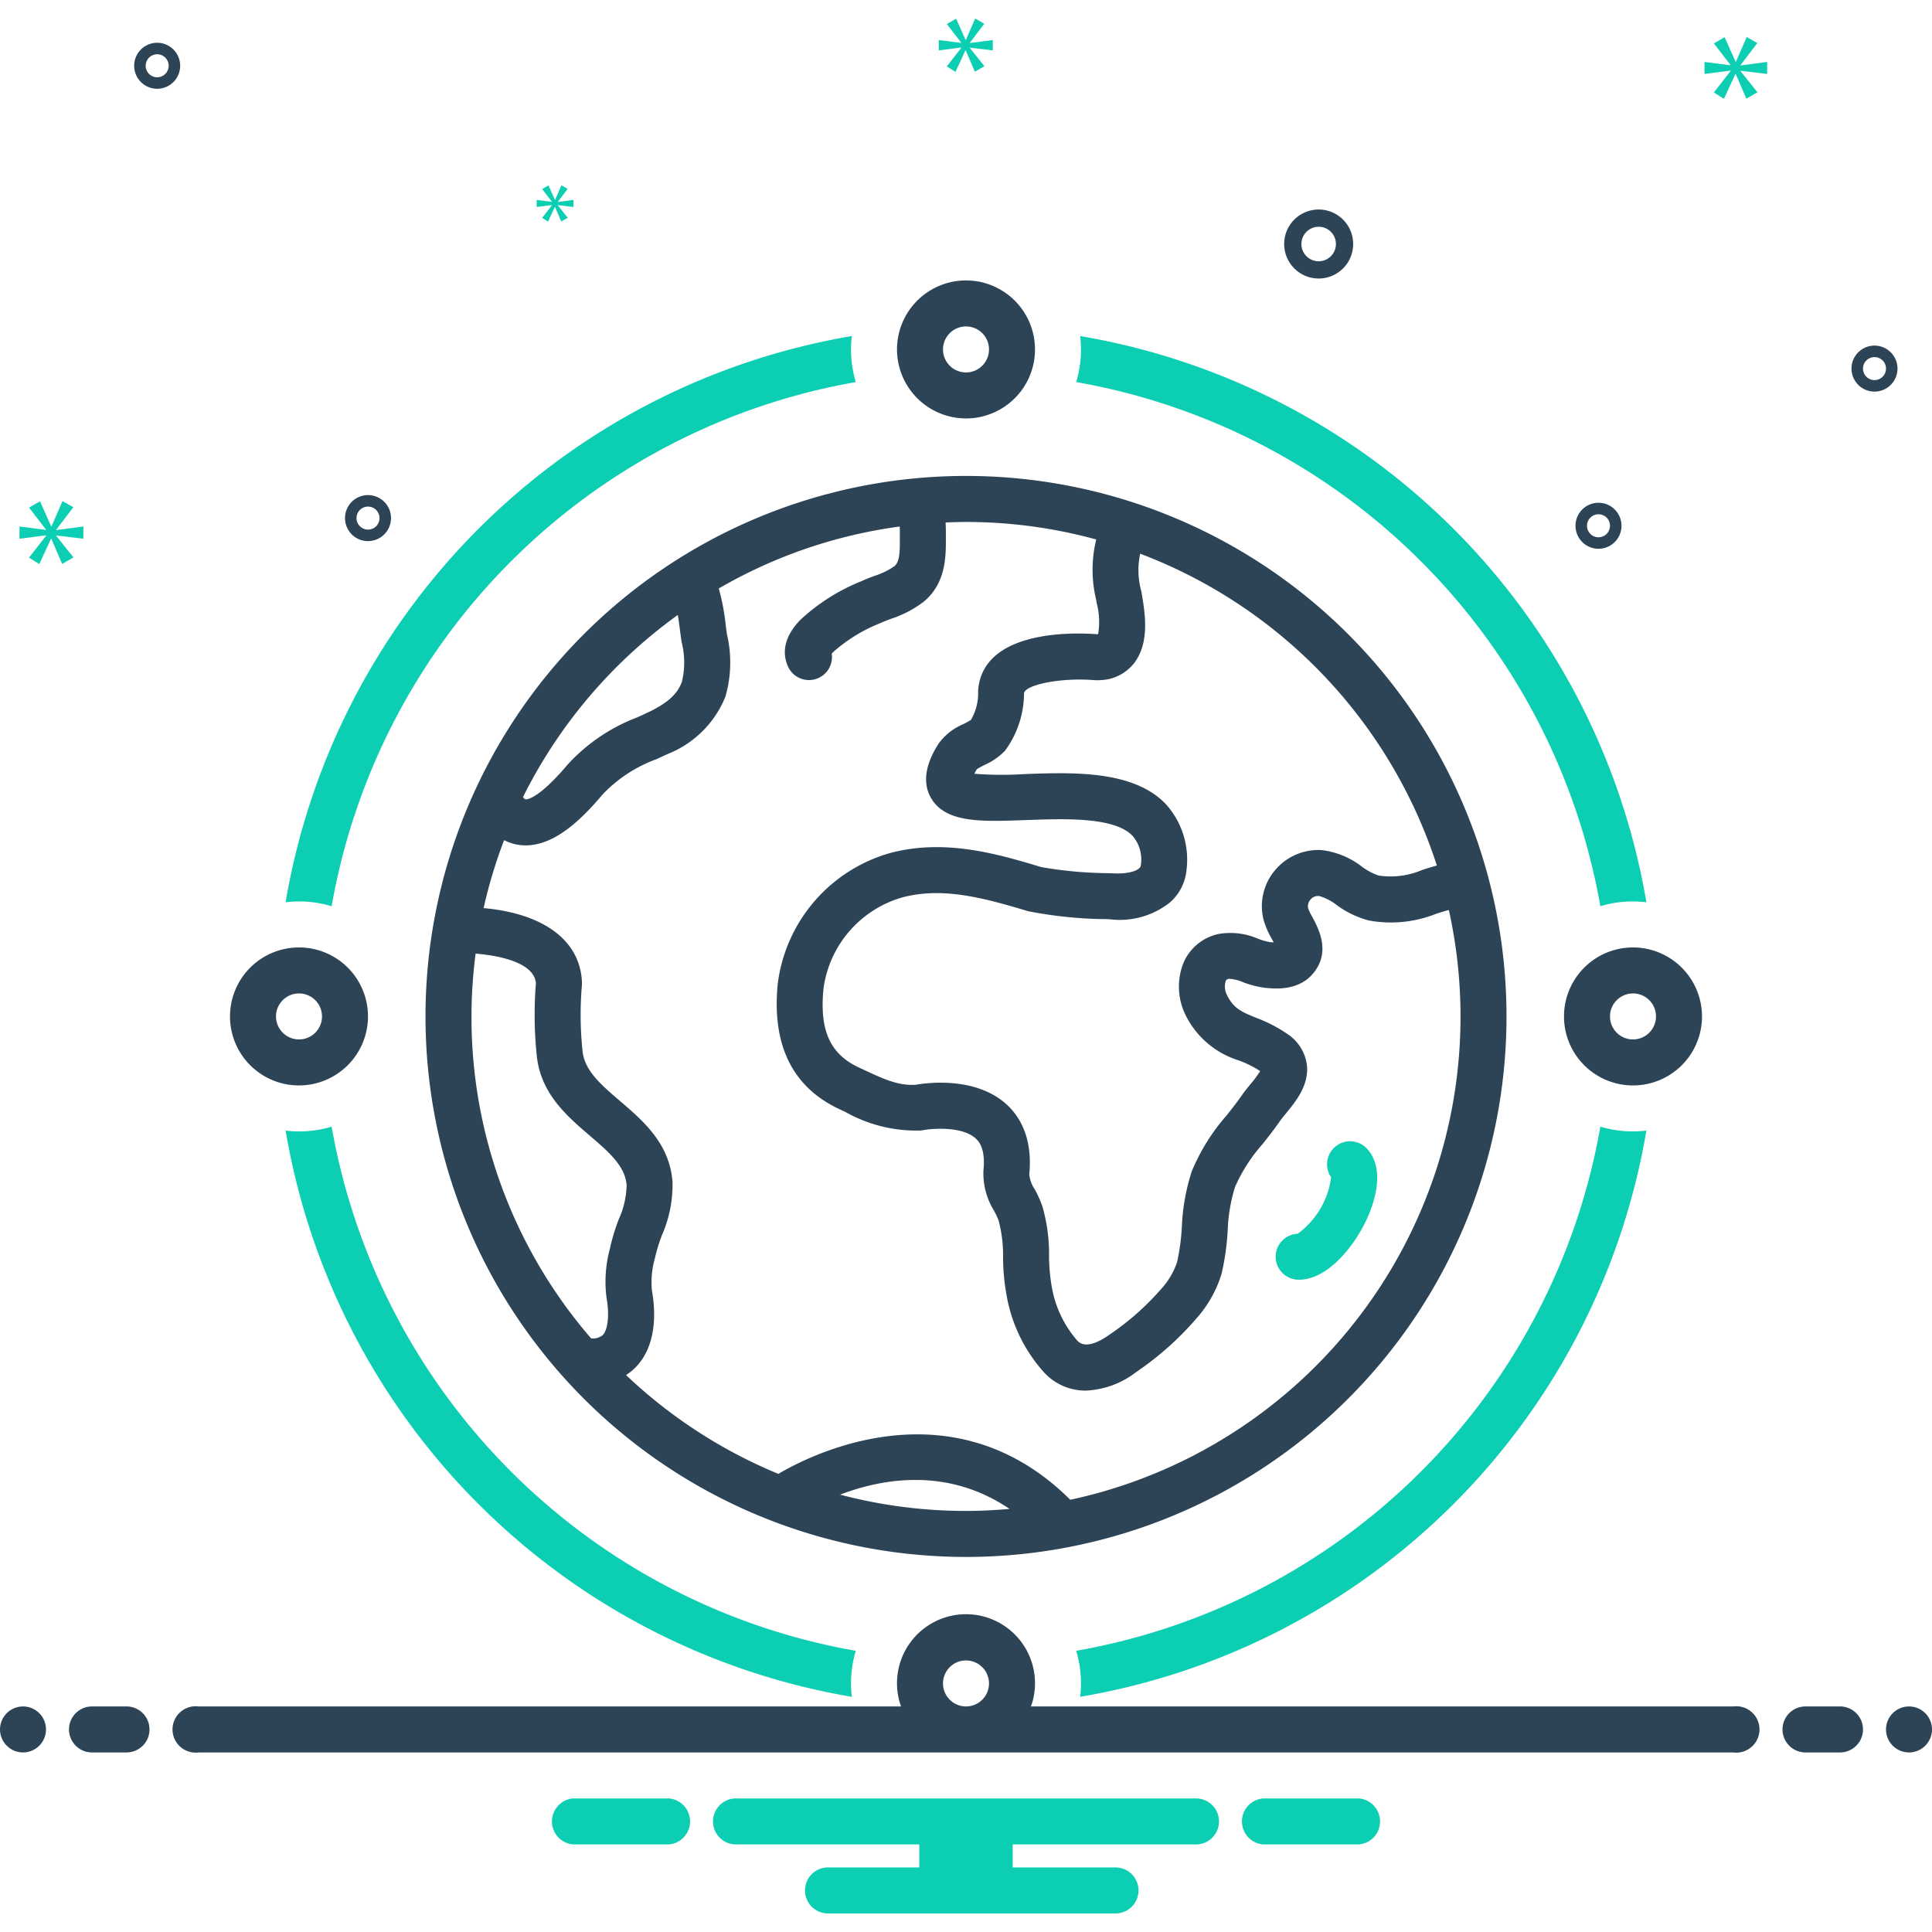
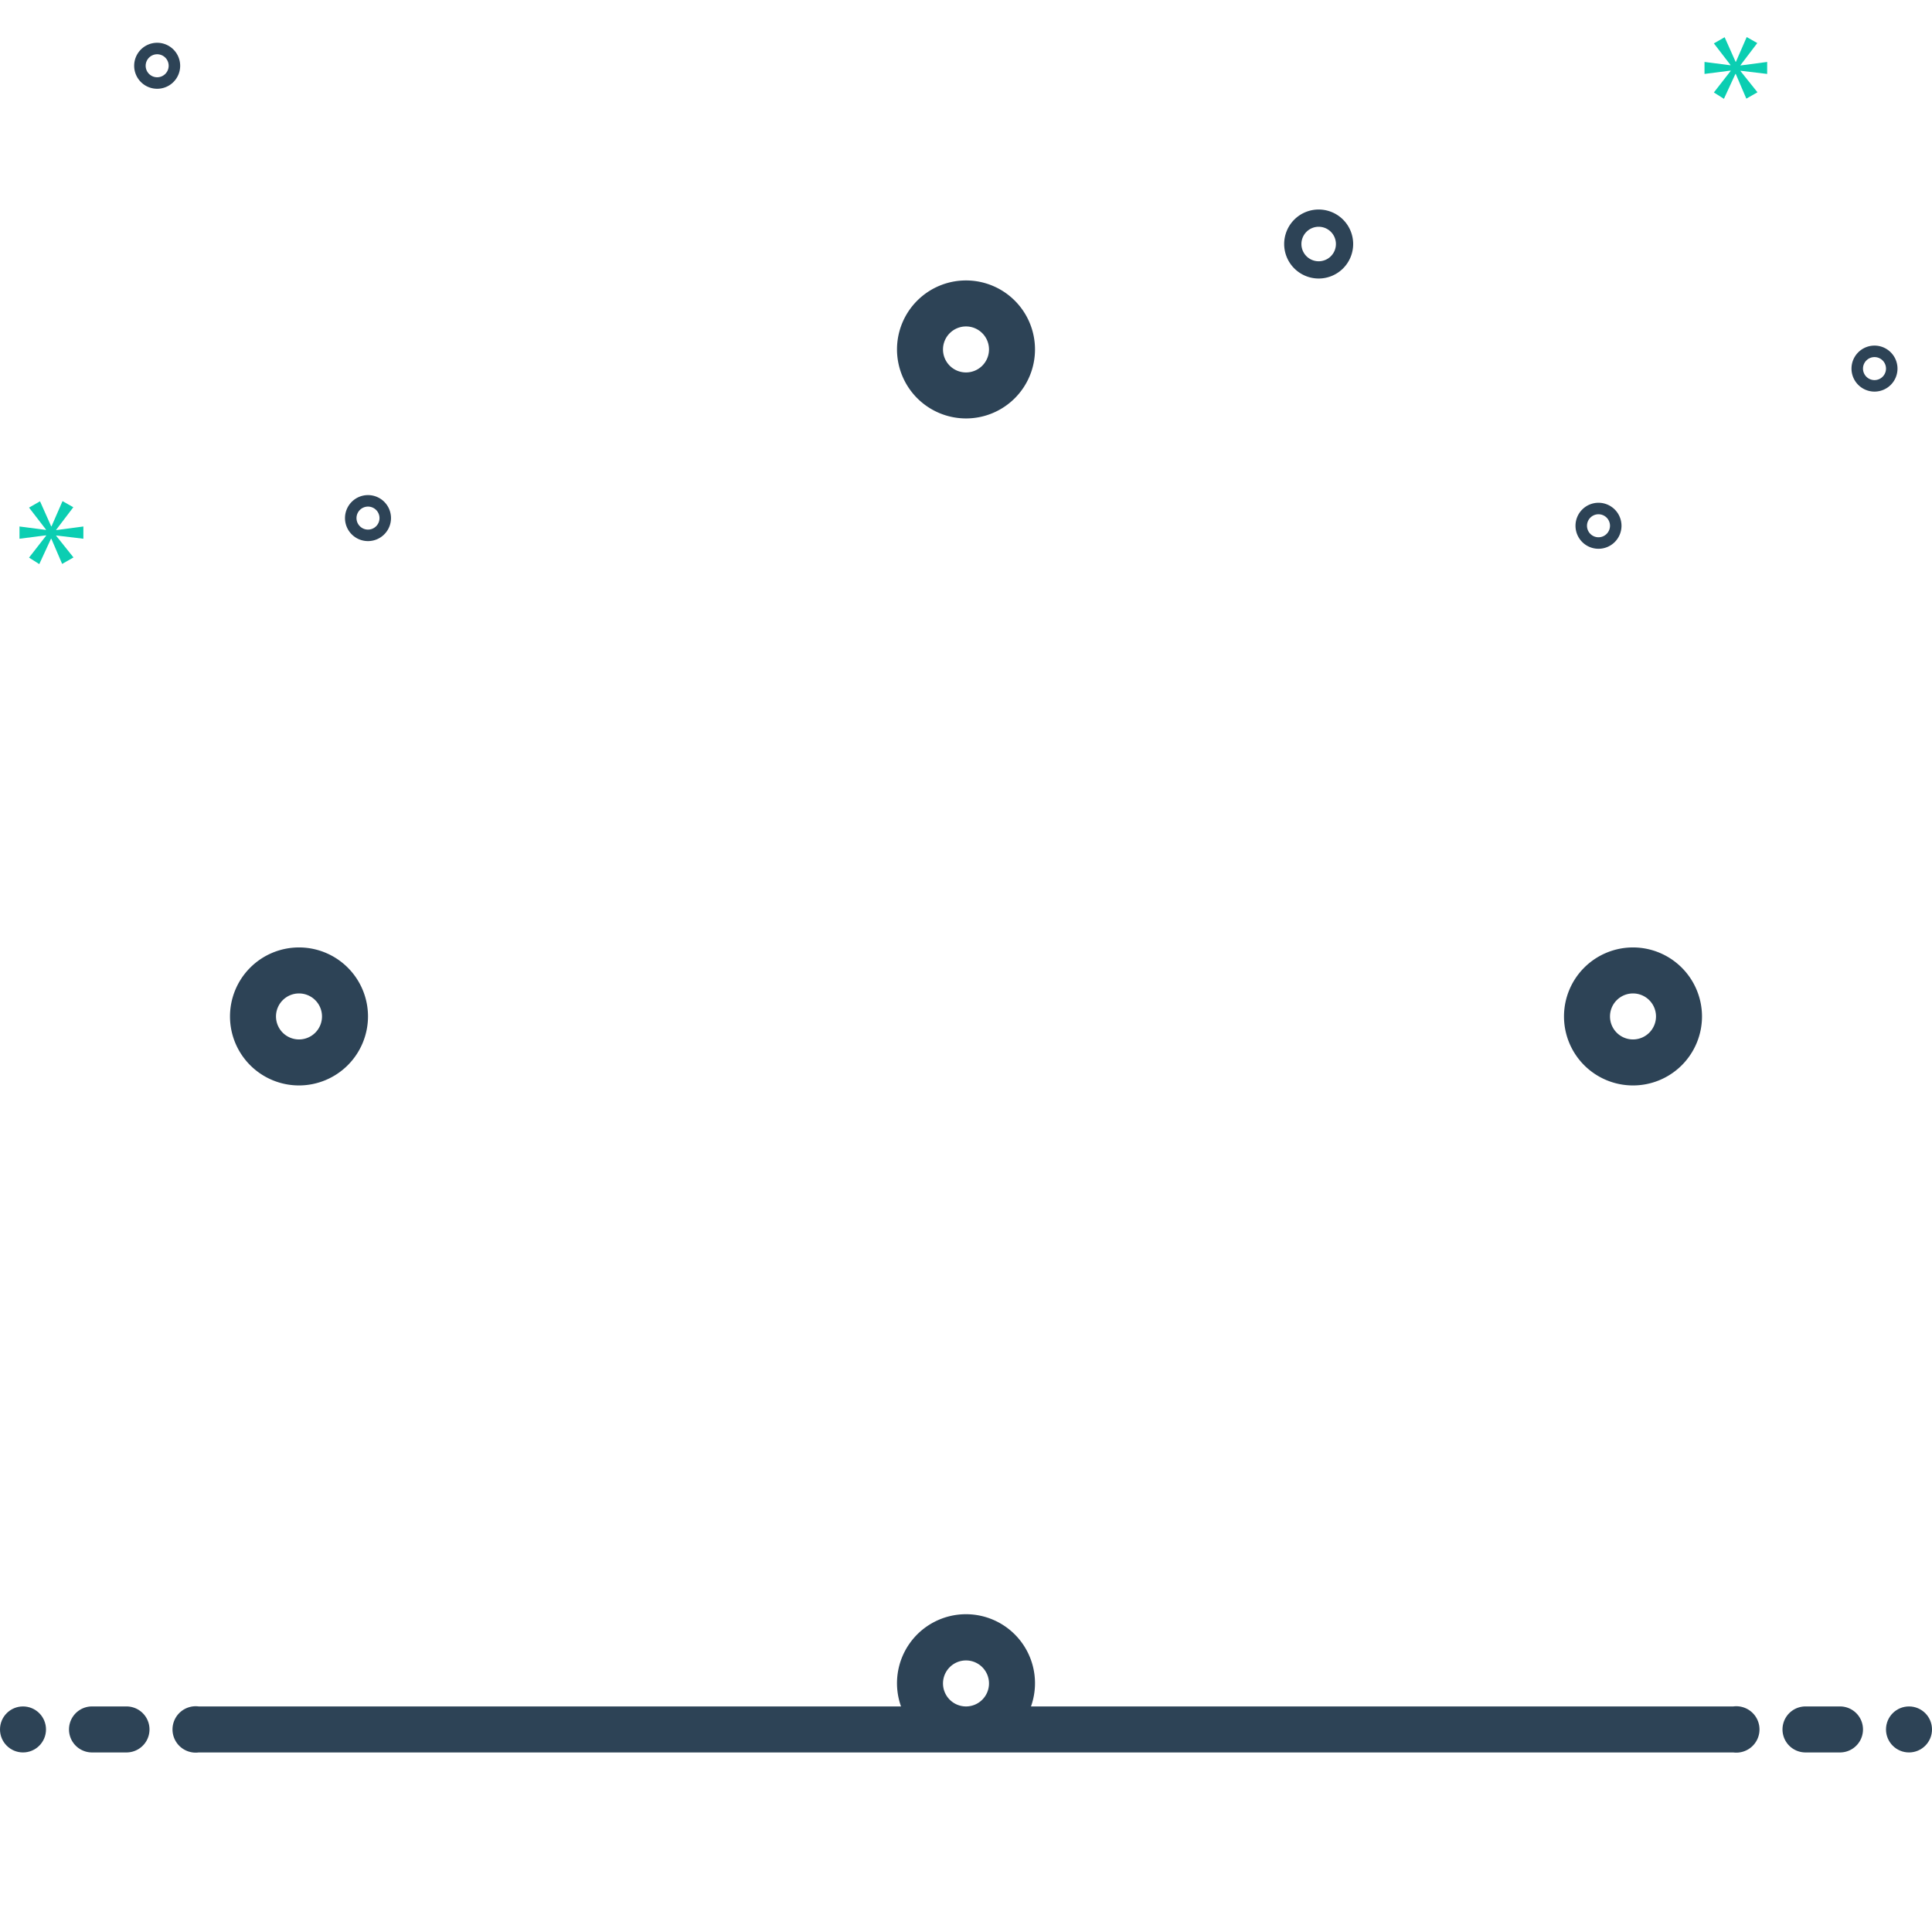
<svg xmlns="http://www.w3.org/2000/svg" viewBox="0 0 168 168" id="international">
-   <path fill="#2d4356" d="M84,41.386a47,47,0,1,0,47,47A47,47,0,0,0,84,41.386Zm40.945,33.879c-.442.119-.863.251-1.262.378a6.985,6.985,0,0,1-3.804.491,5.327,5.327,0,0,1-1.467-.785,7.067,7.067,0,0,0-3.5-1.428,4.911,4.911,0,0,0-4.032,1.742,4.845,4.845,0,0,0-1.026,4.235,6.966,6.966,0,0,0,.732,1.73c.052.095.111.206.17.318q-.141-.008-.328-.025a5.365,5.365,0,0,1-1.039-.294,6.001,6.001,0,0,0-3.478-.401,4.298,4.298,0,0,0-2.953,2.391,5.577,5.577,0,0,0,.173,4.726,7.695,7.695,0,0,0,4.596,3.87,9.126,9.126,0,0,1,1.855.926,9.841,9.841,0,0,1-.851,1.144c-.277.338-.54.663-.747.964-.399.581-.851,1.15-1.327,1.752a17.494,17.494,0,0,0-3.025,4.856,17.827,17.827,0,0,0-.861,4.822,19.156,19.156,0,0,1-.418,3.086,6.739,6.739,0,0,1-1.482,2.434,22.923,22.923,0,0,1-4.391,3.856c-.892.638-2.099,1.25-2.785.541a9.539,9.539,0,0,1-2.238-4.711,15.567,15.567,0,0,1-.235-2.667,14.996,14.996,0,0,0-.575-4.299,10.025,10.025,0,0,0-.672-1.506,2.801,2.801,0,0,1-.474-1.281c.324-3.263-.897-5.118-1.978-6.099-2.7-2.453-6.969-1.869-7.897-1.703-1.522.091-2.758-.487-4.47-1.283l-.429-.199c-2.544-1.173-3.478-3.231-3.119-6.879a9.582,9.582,0,0,1,6.93-7.953c3.423-.868,6.8-.002,10.859,1.219a36.893,36.893,0,0,0,6.878.693l.244.012a7.01,7.01,0,0,0,5.221-1.471,4.258,4.258,0,0,0,1.432-2.788,7.209,7.209,0,0,0-1.819-5.782c-2.829-2.932-8.091-2.741-12.315-2.583a30.147,30.147,0,0,1-4.314-.032c.057-.111.129-.243.222-.397.141-.098.443-.253.651-.359a5.741,5.741,0,0,0,1.795-1.244,8.507,8.507,0,0,0,1.656-4.991l.002-.016c.089-.701,3.066-1.375,6.093-1.132.051.004.102.006.153.007.135.001.269-.001.378-.009a3.869,3.869,0,0,0,2.907-1.431c1.413-1.767.984-4.369.728-5.926l-.06-.358a6.821,6.821,0,0,1-.103-3.279A43.2,43.2,0,0,1,124.945,75.265Zm-66.005-21.789c.085.514.152,1.03.193,1.355.051.394.097.745.142,1.013a7.169,7.169,0,0,1,.027,3.419c-.375,1.083-1.263,1.888-2.971,2.692-.305.144-.607.283-.908.421a15.757,15.757,0,0,0-6.04,4.083c-2.752,3.257-3.698,3.05-3.706,3.05a.81.81,0,0,1-.2-.199A43.285,43.285,0,0,1,58.94,53.475Zm-17.581,29.448c1.537.124,5.078.621,5.242,2.575a33.964,33.964,0,0,0,.085,6.391c.369,3.239,2.625,5.172,4.615,6.877,1.643,1.409,3.063,2.626,3.188,4.301a7.548,7.548,0,0,1-.679,2.946,17.521,17.521,0,0,0-.736,2.388l-.041.192a10.899,10.899,0,0,0-.283,4.314c.253,1.402.115,2.713-.336,3.189a1.378,1.378,0,0,1-1.012.286,42.693,42.693,0,0,1-10.044-33.458Zm31.695,47.046c3.581-1.373,9.296-2.45,14.73,1.24-1.248.109-2.509.176-3.785.176A42.917,42.917,0,0,1,73.055,129.97Zm20.016.445c-10.339-10.279-22.798-3.789-25.385-2.252a43.106,43.106,0,0,1-13.246-8.593,4.75,4.75,0,0,0,.88-.722c1.876-1.98,1.663-5.016,1.368-6.649a7.512,7.512,0,0,1,.261-2.78l.041-.192a14.419,14.419,0,0,1,.583-1.85,10.869,10.869,0,0,0,.906-4.606c-.247-3.332-2.546-5.302-4.574-7.04-1.638-1.403-3.052-2.616-3.243-4.293a29.964,29.964,0,0,1-.061-5.753,2.104,2.104,0,0,0,.005-.222c-.114-3.644-3.285-6.022-8.552-6.498a42.671,42.671,0,0,1,1.782-5.909,4.07,4.07,0,0,0,1.713.453c.053.001.104.002.157.002,2.616,0,4.968-2.38,6.735-4.471a12.269,12.269,0,0,1,4.651-3.028q.472-.216.947-.439a8.967,8.967,0,0,0,5.042-4.997,10.727,10.727,0,0,0,.139-5.4c-.039-.228-.075-.521-.117-.851a19.399,19.399,0,0,0-.6-3.154,42.665,42.665,0,0,1,15.735-5.387c.013.291.012.595.011.739l-.001.264c.009,1.237-.02,2.075-.474,2.449a6.414,6.414,0,0,1-1.718.835c-.403.153-.806.308-1.19.484a17.162,17.162,0,0,0-5.245,3.322c-1.659,1.694-1.515,3.152-1.101,4.077a2.001,2.001,0,0,0,3.805-1.113c.039-.045.091-.1.156-.167a13.867,13.867,0,0,1,4.052-2.482c.305-.14.625-.26.945-.381a9.574,9.574,0,0,0,2.842-1.488c1.955-1.608,1.939-3.987,1.929-5.56l.001-.206c.002-.318.003-.709-.024-1.124.59-.024,1.181-.045,1.776-.045A42.87,42.87,0,0,1,95.325,46.91a11.079,11.079,0,0,0-.021,5.186l.058.34a6.348,6.348,0,0,1,.126,2.707c-.018.002.022.002-.115.005-1.832-.141-9.652-.434-10.292,4.625l.005.001c-.016.096-.026.197-.033.303a4.593,4.593,0,0,1-.62,2.519,5.795,5.795,0,0,1-.66.37,5.071,5.071,0,0,0-2.151,1.69c-.438.698-1.768,2.821-.667,4.729,1.262,2.182,4.336,2.07,8.23,1.926,3.43-.126,7.701-.283,9.29,1.363a3.152,3.152,0,0,1,.712,2.65c-.102.302-.821.703-2.461.617l-.253-.012a35.591,35.591,0,0,1-5.92-.527c-3.666-1.103-8.228-2.476-12.996-1.268a13.571,13.571,0,0,0-9.929,11.437c-.524,5.336,1.302,9.005,5.424,10.906l.418.193a12.574,12.574,0,0,0,6.567,1.637,1.888,1.888,0,0,0,.23-.032c.656-.129,3.352-.388,4.568.715.217.197.879.798.685,2.74a6.095,6.095,0,0,0,.903,3.521,6.743,6.743,0,0,1,.423.913,11.874,11.874,0,0,1,.377,3.185,18.865,18.865,0,0,0,.323,3.376,13.42,13.42,0,0,0,3.281,6.657,4.883,4.883,0,0,0,3.582,1.54,7.686,7.686,0,0,0,4.403-1.622,26.512,26.512,0,0,0,5.163-4.583,10.399,10.399,0,0,0,2.254-3.972,22.351,22.351,0,0,0,.527-3.741,14.628,14.628,0,0,1,.632-3.777,14.296,14.296,0,0,1,2.404-3.746c.497-.627,1.011-1.276,1.487-1.968.149-.218.344-.45.544-.694.863-1.052,2.045-2.493,1.811-4.28a3.825,3.825,0,0,0-1.693-2.631,12.419,12.419,0,0,0-2.701-1.399c-1.259-.514-1.952-.797-2.531-1.955a1.629,1.629,0,0,1-.123-1.255c.031-.068.065-.138.271-.188a3.497,3.497,0,0,1,1.223.294,8.331,8.331,0,0,0,1.97.497c.84.079,2.809.266,4.085-1.196,1.643-1.889.515-3.977-.027-4.981a5.455,5.455,0,0,1-.353-.723.866.866,0,0,1,.19-.765.857.857,0,0,1,.755-.323,4.3,4.3,0,0,1,1.52.777,8.286,8.286,0,0,0,2.824,1.353,10.632,10.632,0,0,0,5.854-.591c.381-.121.738-.231,1.089-.326a42.965,42.965,0,0,1-32.915,51.287Z" />
-   <path fill="#0bceb2" d="M116.038 99.776a2 2 0 0 0-.286 2.602 7.236 7.236 0 0 1-2.907 4.903 2 2 0 0 0 .051 3.998l.055.001c2.178 0 4.214-2.213 5.401-4.3 1.303-2.294 2.122-5.363.513-7.097A1.998 1.998 0 0 0 116.038 99.776zM28.838 78.802A56.124 56.124 0 0 1 74.416 33.223 9.941 9.941 0 0 1 74 30.386a10.189 10.189 0 0 1 .073-1.164 60.135 60.135 0 0 0-49.237 49.238 9.69 9.69 0 0 1 4.002.342zM139.162 78.802a9.69 9.69 0 0 1 4.002-.342 60.135 60.135 0 0 0-49.237-49.238A10.189 10.189 0 0 1 94 30.386a9.942 9.942 0 0 1-.416 2.837A56.124 56.124 0 0 1 139.162 78.802zM139.162 97.97A56.124 56.124 0 0 1 93.584 143.548a9.942 9.942 0 0 1 .416 2.837 10.188 10.188 0 0 1-.073 1.164 60.135 60.135 0 0 0 49.237-49.238 9.69 9.69 0 0 1-4.002-.342zM28.838 97.97a9.69 9.69 0 0 1-4.002.342 60.135 60.135 0 0 0 49.237 49.238A10.188 10.188 0 0 1 74 146.386a9.941 9.941 0 0 1 .416-2.837A56.124 56.124 0 0 1 28.838 97.97z" />
  <path fill="#2d4356" d="M84 36.386a6 6 0 1 0-6-6A6.007 6.007 0 0 0 84 36.386zm0-8a2 2 0 1 1-2 2A2.002 2.002 0 0 1 84 28.386zM142 82.386a6 6 0 1 0 6 6A6.007 6.007 0 0 0 142 82.386zm0 8a2 2 0 1 1 2-2A2.002 2.002 0 0 1 142 90.386zM32 88.386a6 6 0 1 0-6 6A6.007 6.007 0 0 0 32 88.386zm-8 0a2 2 0 1 1 2 2A2.002 2.002 0 0 1 24 88.386z" />
  <circle cx="2" cy="150.386" r="2" fill="#2d4356" />
  <path fill="#2d4356" d="M11 148.386H8a2 2 0 0 0 0 4h3a2 2 0 0 0 0-4zM160 148.386h-3a2 2 0 0 0 0 4h3a2 2 0 0 0 0-4z" />
  <circle cx="166" cy="150.386" r="2" fill="#2d4356" />
-   <path fill="#0bceb2" d="M118.154 156.386h-8.308a2.006 2.006 0 0 0 0 4h8.308a2.006 2.006 0 0 0 0-4zM58.154 156.386H49.846a2.006 2.006 0 0 0 0 4h8.308a2.006 2.006 0 0 0 0-4zM104 156.386H64a2 2 0 0 0 0 4H79.94v2H72a2 2 0 0 0 0 4H97a2 2 0 0 0 0-4H88.06v-2H104a2 2 0 0 0 0-4z" />
  <path fill="#2d4356" d="M150.721 148.386H89.65a6 6 0 1 0-11.3 0H17.279a2.017 2.017 0 1 0 0 4H150.721a2.017 2.017 0 1 0 0-4zm-68.721-2a2 2 0 1 1 2 2A2.002 2.002 0 0 1 82 146.386zM114.667 24.219a3 3 0 1 0-3-3A3.003 3.003 0 0 0 114.667 24.219zm0-4.5a1.5 1.5 0 1 1-1.5 1.5A1.501 1.501 0 0 1 114.667 19.719zM163 30.052a2 2 0 1 0 2 2A2.002 2.002 0 0 0 163 30.052zm0 3a1 1 0 1 1 1-1A1.001 1.001 0 0 1 163 33.052zM13.667 3.719a2 2 0 1 0 2 2A2.002 2.002 0 0 0 13.667 3.719zm0 3a1 1 0 1 1 1-1A1.001 1.001 0 0 1 13.667 6.719zM139 43.719a2 2 0 1 0 2 2A2.002 2.002 0 0 0 139 43.719zm0 3a1 1 0 1 1 1-1A1.001 1.001 0 0 1 139 46.719zM34 45.052a2 2 0 1 0-2 2A2.002 2.002 0 0 0 34 45.052zm-3 0a1 1 0 1 1 1 1A1.001 1.001 0 0 1 31 45.052z" />
  <polygon fill="#0bceb2" points="4.888 46.064 6.375 44.108 5.436 43.576 4.481 45.766 4.45 45.766 3.48 43.591 2.525 44.139 3.996 46.048 3.996 46.08 1.695 45.782 1.695 46.846 4.011 46.549 4.011 46.58 2.525 48.489 3.416 49.052 4.434 46.846 4.465 46.846 5.404 49.036 6.39 48.473 4.888 46.595 4.888 46.564 7.25 46.846 7.25 45.782 4.888 46.095 4.888 46.064" />
-   <polygon fill="#0bceb2" points="48 17.845 47.144 18.944 47.658 19.269 48.244 17.998 48.262 17.998 48.802 19.26 49.37 18.936 48.505 17.854 48.505 17.836 49.865 17.998 49.865 17.386 48.505 17.566 48.505 17.548 49.361 16.422 48.821 16.115 48.271 17.376 48.253 17.376 47.695 16.124 47.144 16.44 47.992 17.539 47.992 17.557 46.667 17.386 46.667 17.998 48 17.827 48 17.845" />
  <polygon fill="#0bceb2" points="153.667 6.429 153.667 5.386 151.35 5.692 151.35 5.662 152.808 3.744 151.887 3.222 150.951 5.37 150.92 5.37 149.969 3.237 149.032 3.774 150.475 5.647 150.475 5.677 148.218 5.386 148.218 6.429 150.49 6.138 150.49 6.169 149.032 8.04 149.907 8.593 150.905 6.429 150.935 6.429 151.856 8.578 152.823 8.025 151.35 6.184 151.35 6.153 153.667 6.429" />
-   <polygon fill="#0bceb2" points="84.333 3.719 85.591 2.064 84.797 1.614 83.989 3.467 83.963 3.467 83.142 1.627 82.334 2.091 83.579 3.706 83.579 3.732 81.632 3.481 81.632 4.381 83.592 4.13 83.592 4.156 82.334 5.771 83.088 6.248 83.95 4.381 83.975 4.381 84.77 6.234 85.604 5.758 84.333 4.169 84.333 4.143 86.332 4.381 86.332 3.481 84.333 3.745 84.333 3.719" />
</svg>